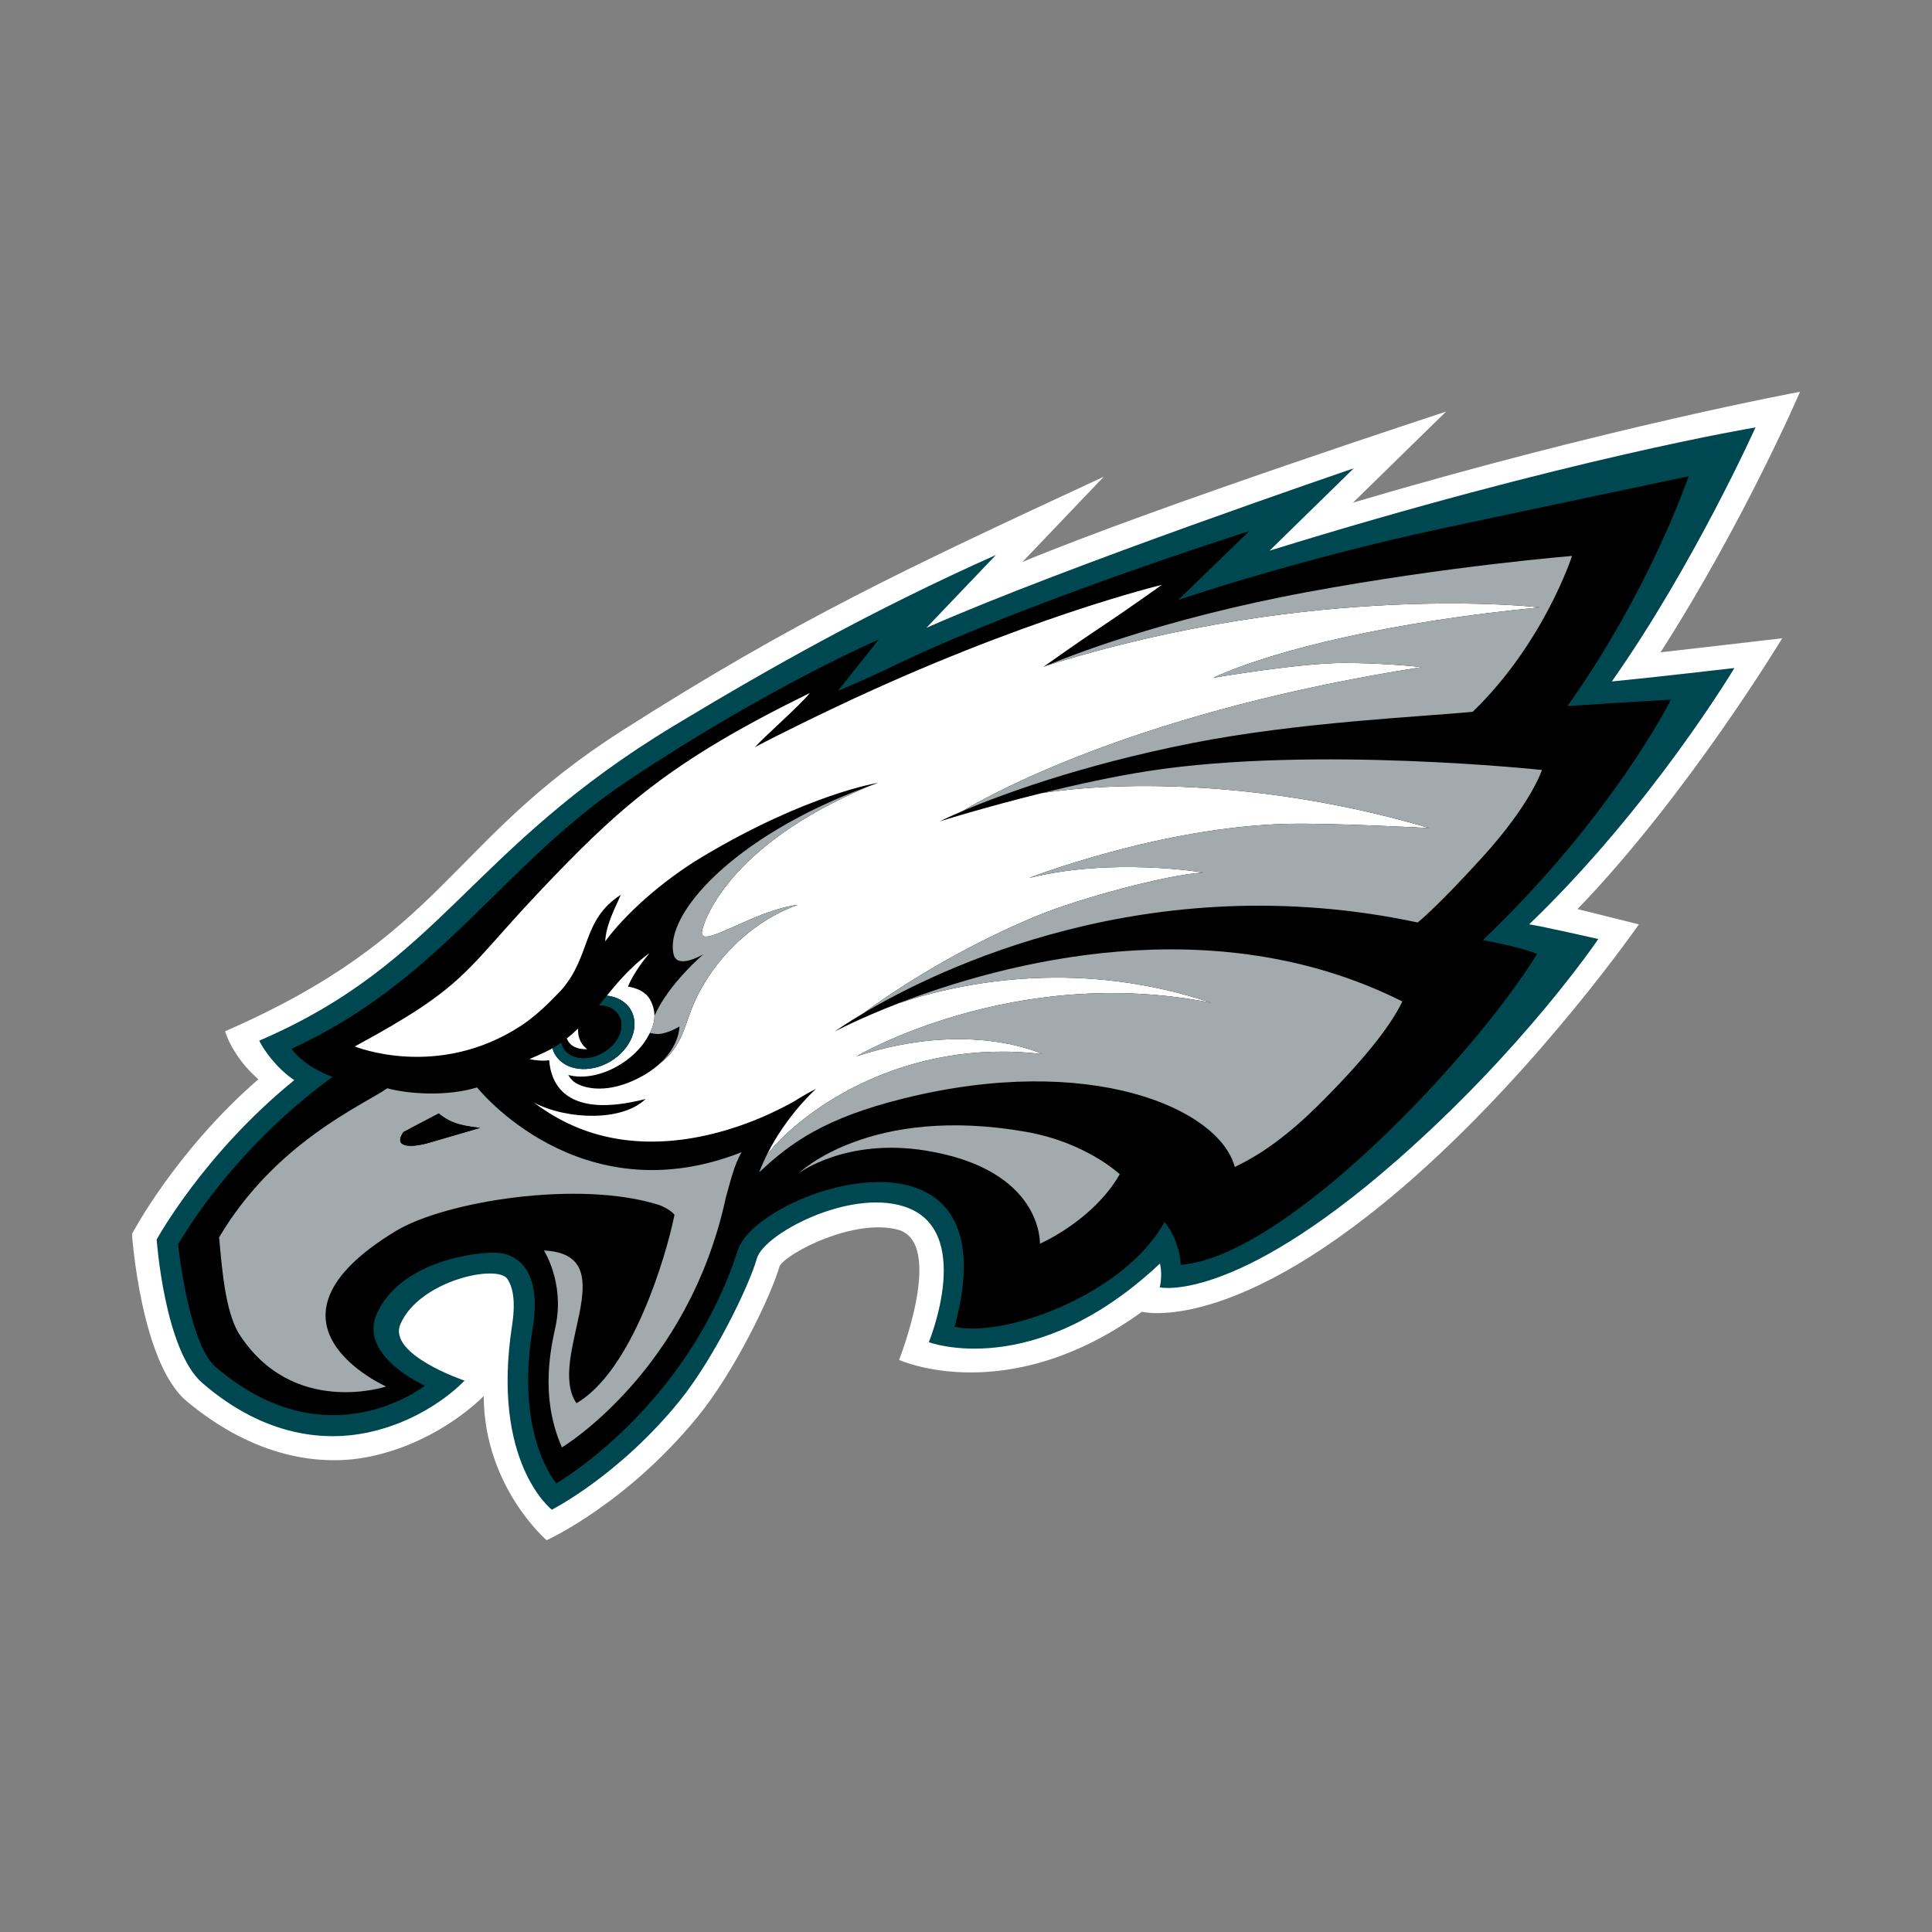
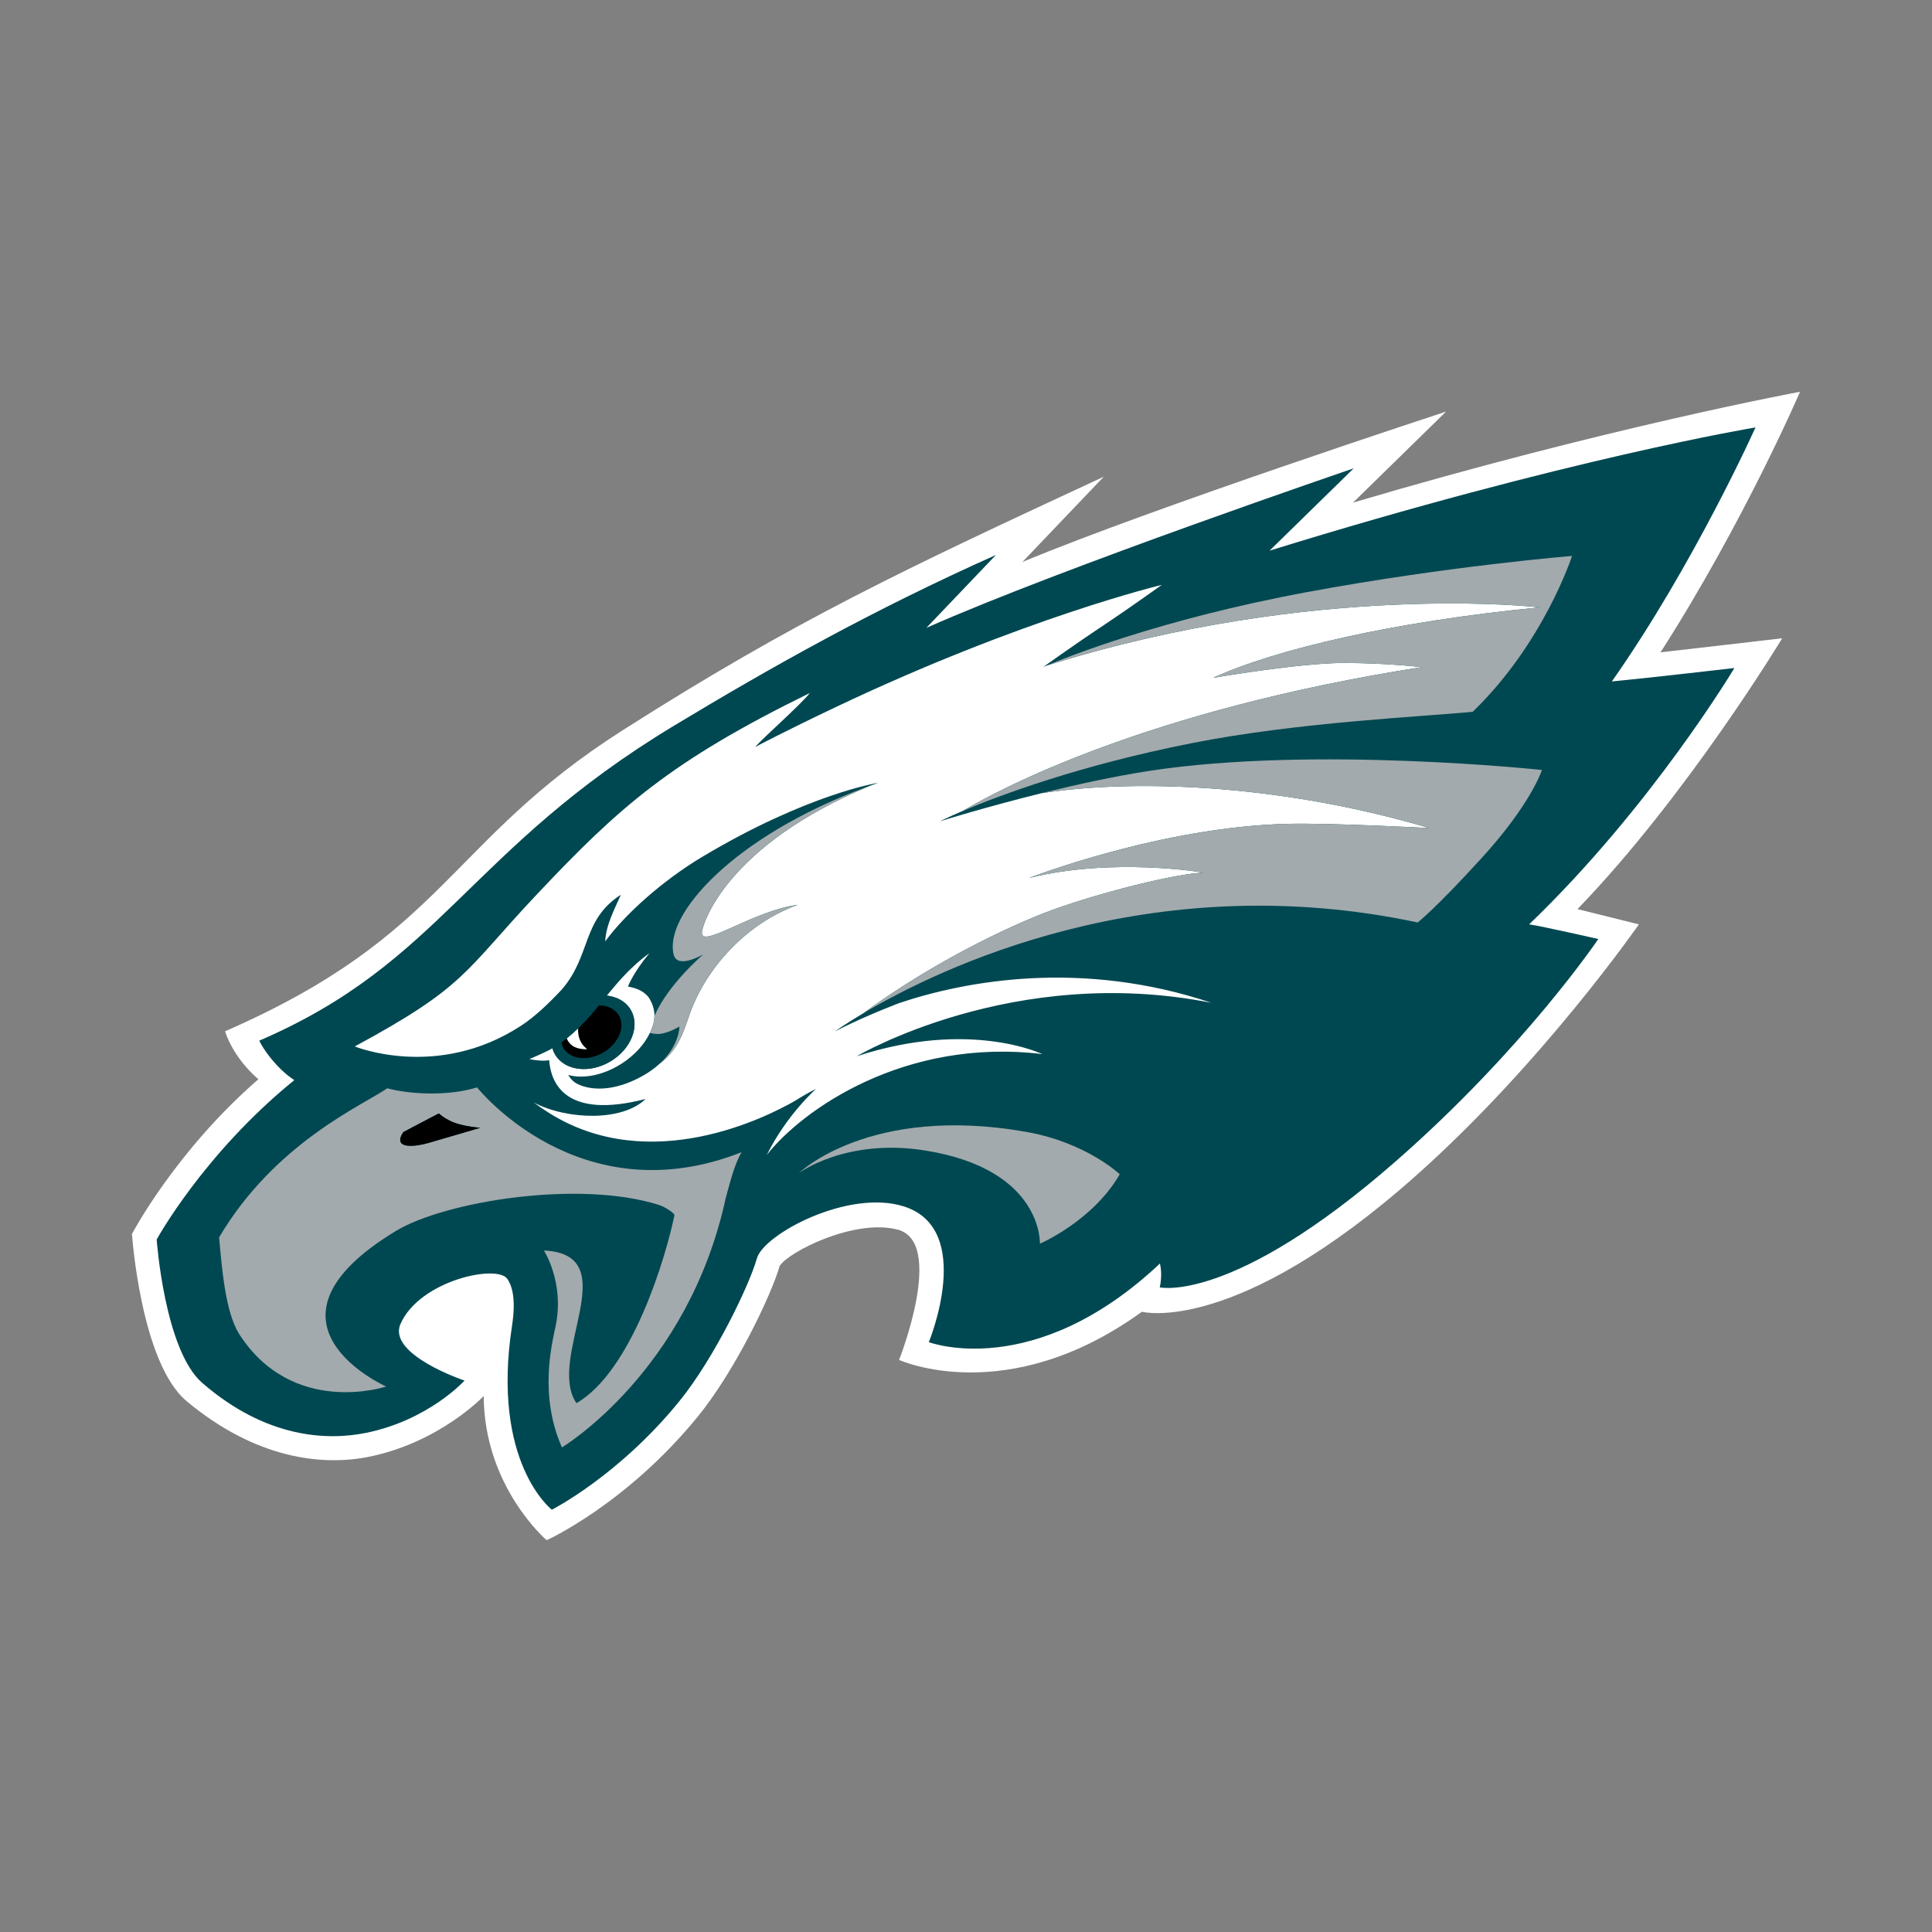
<svg xmlns="http://www.w3.org/2000/svg" id="a" data-name="Layer 1" width="14in" height="14in" viewBox="0 0 1008 1008">
  <rect x="0" y="0" width="1008" height="1008" fill="#808080" stroke="none" />
  <path d="M575.862,248.727l-42.418,44.468c69.49-28.879,221.024-78.45,221.024-78.45l-48.554,47.493c132.529-39.235,233.234-57.828,233.234-57.828,0,0-29.187,67.914-72.78,135.927,8.43-.915,63.477-7.329,63.477-7.329,0,0-49.571,82.119-106.811,141.303l32.039,7.97s-49.915,71.934-115.8,130.651c-94.738,84.434-143.492,71.461-143.492,71.461-70.321,50.94-126.694,25.123-126.694,25.123,0,0,24.356-61.463-.802-67.985-22.686-5.892-57.184,11.841-61.491,18.951-4.479,15.511-23.338,54.889-42.819,78.729-37.35,45.7-78.765,64.38-78.765,64.38,0,0-32.627-27.839-32.835-75.231,0,0-22.413,23.739-58.89,31.494-25.538,5.433-60.379,1.017-96.082-28.785-23.976-20.012-28.552-87.244-28.552-87.244,0,0,22.524-43.034,65.967-80.743-9.612-8.25-15.504-18.629-17.36-25.036,115.477-50.403,115.557-98.512,207.359-157.003,90.448-57.628,147.287-84.119,251.045-132.314Z" fill="#fff" />
  <path d="M519.611,289.547l-36.275,38.024c71.648-31.717,222.952-83.223,222.952-83.223l-43.912,42.956c155.139-48.031,253.536-64.301,253.536-64.301,0,0-32.154,71.662-74.944,132.536,20.715-1.985,63.935-7.009,63.935-7.009,0,0-43.22,72.411-107.084,133.737,7.096,1.046,36.082,7.654,36.082,7.654,0,0-38.518,57.154-105.464,115.778-85.456,74.823-123.365,65.964-123.365,65.964,0,0,.824-2.924,.738-7.468-.058-2.509-.595-4.788-.617-4.968-65.784,61.907-120.588,41.021-120.588,41.021,0,0,24.334-58.911-12.995-70.802-28.907-9.203-73.196,14.464-76.722,27.137-3.842,13.783-22.205,52.037-40.419,74.457-31.588,38.891-66.551,56.638-66.551,56.638,0,0-31.788-24.456-20.765-96.032,2.409-15.597-.68-21.689-2.387-24.312-5.218-7.985-45.887,.731-55.807,23.416-7.003,16.019,33.409,29.566,33.409,29.566,0,0-18.65,20.571-51.248,27.237-20.5,4.186-52.245,2.853-85.574-26.004-19.718-17.074-23.804-74.844-23.804-74.844,0,0,24.356-44.626,71.805-83.166-9.361-6.129-16.471-16.514-18.27-20.593,95.608-41.185,108.718-99.415,216.655-164.489,50.309-30.33,103.293-60.169,167.679-88.911Z" fill="#004851" />
-   <path d="M773.677,490.473c3.828,.796,19.54,3.634,28.284,7.261-32.843,53.27-131.01,157.873-185.875,162.174-.616-9.175-4.178-17.002-8.479-22.392-20.585,37.63-83.452,60.724-109.55,54.689,31.695-116.101-102.762-71.862-113.077-39.995-26.763,82.757-94.719,121.691-94.719,121.691,0,0-21.711-24.743-12.4-80.464,6.867-41.084-19.123-39.801-19.123-39.801-10.357-.48-49.686,4.264-62.093,31.702-9.999,22.105,25.015,37.616,25.015,37.616,0,0-50.56,40.368-109.055-9.662-14.35-12.271-19.689-64.093-19.689-64.093,28.133-46.632,65.21-76.292,80.578-87.316-16.292-6.25-21.36-14.708-21.36-14.708,78.543-36.01,109.342-95.874,176.208-140.356,73.683-49.023,130.085-73.099,130.085-73.099l-21.281,26.789s17.818-7.616,25.588-11.429c70.171-34.433,189.06-71.963,189.06-71.963l-37.078,35.91s61.466-21.052,138.905-37.594c41.243-8.813,127.412-26.947,127.412-26.947,0,0-20.241,59.509-63.247,119.924,25.976-1.831,53.972-3.362,53.972-3.362,0,0-30.103,60.563-98.082,125.423Z" />
  <path d="M454.285,409.816c-.895,.315-1.72,.63-2.602,.946,.767-.287,1.563-.559,2.337-.832,.086-.043,.172-.086,.265-.114Z" />
-   <path d="M451.26,410.92c.143-.058,.28-.1,.423-.158-.136,.057-.28,.1-.423,.158Z" />
  <path d="M543.816,549.971s-37.566-18.249-96.799,1.104c0,0,81.703-48.439,185.125-27.839-67.103-22.535-127.519-11.826-163.184,.172-20.93,8.071-33.359,14.751-33.359,14.751,0,0,5.24-3.828,15.038-9.641,24.226-17.826,57.477-37.121,90.369-50.668,22.836-9.404,68.336-21.56,86.835-22.621,0,0-47.586-8.057-91,2.881,0,0,68.737-26.814,135.428-28.297,22.334-.502,73.44,2.208,73.44,2.208-73.712-21.883-150.108-26.191-202.316-18.177-29.667,7.354-53.069,14.679-53.069,14.679,0,0,4.1-2.071,11.934-5.404,18.814-11.175,96.017-52.657,239.538-75.049,0,0-18.349-2.179-40.783-2.179-22.936-.004-68.053,7.748-68.053,7.748,32.673-14.93,94.258-29.398,170.406-36.741,0,0-116.36-13.805-257.22,30.344-1.212,.512-1.864,.802-1.864,.802,0,0,14.859-10.758,31.638-21.893,12.364-8.206,30.255-21.008,30.255-21.008,0,0-72.243,17.296-170.094,63.756-27.588,13.095-42.16,20.889-42.16,20.889,4.236-4.895,23.861-22.111,28.614-28.233-72.615,35.608-99.128,59.168-142.277,104.912-38.49,40.813-36.741,47.923-95.158,79.503,0,0,43.028,17.661,86.621-10.722,7.54-4.903,14.658-11.798,21.41-19.002,15.418-17.883,10.321-36.232,30.785-49.413-2.917,6.802-7.726,15.432-8.156,24.334,9.834-13.547,29.273-31.379,50.897-44.281,55.004-32.799,91.502-38.446,91.502-38.446-1.405,.487-2.767,.989-4.136,1.491-75.174,31.251-87.445,72.092-87.825,76.385-.818,9.211,27.172-11.425,50.051-14.213-24.069,8.501-44.733,28.972-54.739,52.61-4.236,10.013-5.533,21.416-17.417,30.333-3.348,3.053-7.748,6.063-13.605,8.716-15.804,7.139-26.728,3.533-30.433,1.061-2.222-1.477-3.591-3.978-3.591-3.978,7.655,2.158,18.062,.28,27.56-5.712,7.017-4.429,12.228-10.278,15.03-16.213,.007,0,.015,0,.022,.007,1.527-3.161,4.386-9.34,.186-17.209-2.137-4.014-6.573-6.179-11.626-6.968,.315-.846,2.945-7.54,11.196-17.432-11.203,8.057-18.464,17.747-22.234,22.127,5.296,.595,9.877,3.075,12.436,7.332,5.061,8.429,.344,20.513-10.529,26.993-10.88,6.494-23.789,4.918-28.849-3.497-.639-1.061-1.111-2.193-1.448-3.355-.581,.33-1.147,.674-1.734,.975-3.405,1.763-10.271,4.673-10.271,4.673,3.254,.76,7.605,1.089,10.314,.573,.896,11.913,8.343,31.064,50.288,20.241-11.984,11.791-40.841,11.009-58.33,1.85,2.38,1.778,5.125,3.67,8.386,5.698,52.596,32.678,113.162,1.914,127.956-6.601,3.613-2.308,7.261-4.401,10.952-6.221,0,0-15.332,13.518-25.71,34.49,18.428-23.568,71.962-61.355,143.761-52.624Z" fill="#fff" />
  <path d="M351.509,498.135c2.014,7.77,15.496-.258,15.496-.258,0,0-18.227,15.439-25.531,32.097-.043,.917,0,4.257-2.401,8.952,1.777,.415,3.627,.681,5.182,.509,4.716-.516,10.25-3.842,10.25-3.842,0,0,.107,9.891-10.414,19.453,11.884-8.917,13.181-20.32,17.417-30.333,10.006-23.639,30.67-44.11,54.739-52.61-22.879,2.788-50.869,23.424-50.051,14.213,.379-4.293,12.651-45.134,87.825-76.385-.774,.272-2.617,.931-2.76,.989-68.888,25.703-105.113,66.544-99.751,87.215Z" fill="#a2aaad" />
  <path d="M322.832,529.672c3.577,5.963,.021,14.637-7.942,19.396-7.963,4.745-17.316,3.77-20.893-2.193-.552-.917-.882-1.907-1.104-2.924-1.513,1.075-3.075,2.064-4.688,2.967,.337,1.162,.81,2.294,1.448,3.355,5.06,8.415,17.969,9.991,28.849,3.497,10.874-6.479,15.59-18.564,10.529-26.993-2.559-4.258-7.139-6.738-12.436-7.332-1.219,1.519-2.588,3.247-4.079,5.089,4.408,.051,8.293,1.771,10.314,5.139Z" fill="#004851" />
  <path d="M314.889,549.068c7.963-4.759,11.519-13.432,7.942-19.396-2.021-3.368-5.906-5.089-10.314-5.139-3.068,3.778-6.709,8.021-10.88,12.063-.208,3.369,.559,7.648,4.709,10.78,0,0-4.724,.388-7.798-1.877-1.749-1.29-2.501-2.817-2.81-3.699-.925,.745-1.878,1.462-2.846,2.151,.222,1.017,.552,2.007,1.104,2.924,3.577,5.963,12.93,6.938,20.893,2.193Z" />
  <path d="M298.548,545.499c3.075,2.265,7.798,1.877,7.798,1.877-4.151-3.132-4.917-7.411-4.709-10.78-1.864,1.806-3.828,3.563-5.899,5.204,.308,.882,1.061,2.408,2.81,3.699Z" fill="#fff" />
  <path d="M745.709,432.021s-51.105-2.71-73.44-2.208c-66.691,1.483-135.428,28.297-135.428,28.297,43.414-10.938,91-2.881,91-2.881-18.499,1.061-63.999,13.216-86.835,22.621-32.892,13.547-66.143,32.842-90.369,50.668,38.783-23.001,149.064-77.045,289.023-47.228,0,0,9.146-7.038,33.501-33.759,25.833-28.326,31.323-45.801,31.323-45.801,0,0-118.81-12.758-204.84,.473-18.549,2.852-38.518,7.253-56.251,11.64,52.208-8.013,128.604-3.706,202.316,18.177Z" fill="#a2aaad" />
-   <path d="M471.509,573.094c97.128-24.091,164.626,5.117,172.732,35.802,0,0,.33-.158,.953-.495,3.935-2.136,19.023-8.573,41.74-30.921,23.854-23.481,38.805-42.317,44.712-54.99-99.347-49.8-208.989-19.825-262.689,.917,35.665-11.998,96.082-22.707,163.184-.172-103.421-20.6-185.125,27.839-185.125,27.839,59.233-19.353,96.799-1.104,96.799-1.104-71.798-8.73-125.333,29.057-143.761,52.624-1.419,2.882-2.76,5.892-3.943,9.031,16.622-15.661,34.398-28.363,75.396-38.533Z" fill="#a2aaad" />
  <path d="M803.366,316.899c-76.149,7.343-137.733,21.811-170.406,36.741,0,0,45.117-7.752,68.053-7.748,22.434,0,40.783,2.179,40.783,2.179-143.521,22.391-220.723,63.874-239.538,75.049,19.065-8.085,60.358-23.667,119.477-35.38,55.767-11.041,120.563-13.787,146.652-16.385,37.2-35.935,51.808-81.298,51.808-81.298,0,0-64.78,5.229-138.306,18.872-76.468,14.192-125.881,34.139-135.744,38.314,140.861-44.149,257.22-30.344,257.22-30.344Z" fill="#a2aaad" />
  <path d="M416.842,612.028s24.477-18.42,66.021-11.74c61.455,9.877,59.699,48.596,59.699,48.596,0,0,27.659-11.898,41.651-36.225,0,0-17.353-16.557-48.733-22.105-81.811-14.45-118.638,21.474-118.638,21.474Z" fill="#a2aaad" />
  <path d="M248.912,567.346c-15.776,4.831-35.795,3.455-46.841,.459-12.736,8.78-58.581,28.405-87.753,77.775,1.505,16.737,3.24,38.154,10.113,49.894,28.047,44.295,77.037,27.925,77.037,27.925,0,0-74.428-33.028,5.132-81.181,25.402-15.367,95.674-26.907,137.583-13.432,3.569,1.319,7.991,4.459,7.69,5.261-4.344,21.331-21.94,81.08-51.105,98.06-16.127-23.546,26.427-77.618-16.98-79.675,0,0,10.802,16.737,6.143,39.229-2.043,9.87-8.766,36.225,3.247,63.505,0,0,65.985-39.465,85.567-130.551,2.537-8.974,4.258-16.571,8.15-23.46-84.779,33.409-137.984-33.809-137.984-33.809Zm-25.496,29c-6.078,1.806-19.209,3.67-12.973-5.676,0,0,7.898-4.258,18.464-9.734,4.544,3.721,9.26,6.322,21.617,7.498,0,0-22.184,6.451-27.108,7.913Z" fill="#a2aaad" />
  <path d="M210.443,590.669c-6.236,9.346,6.895,7.483,12.973,5.676,4.924-1.462,27.108-7.913,27.108-7.913-12.357-1.176-17.073-3.777-21.617-7.498-10.565,5.476-18.464,9.734-18.464,9.734Z" />
</svg>